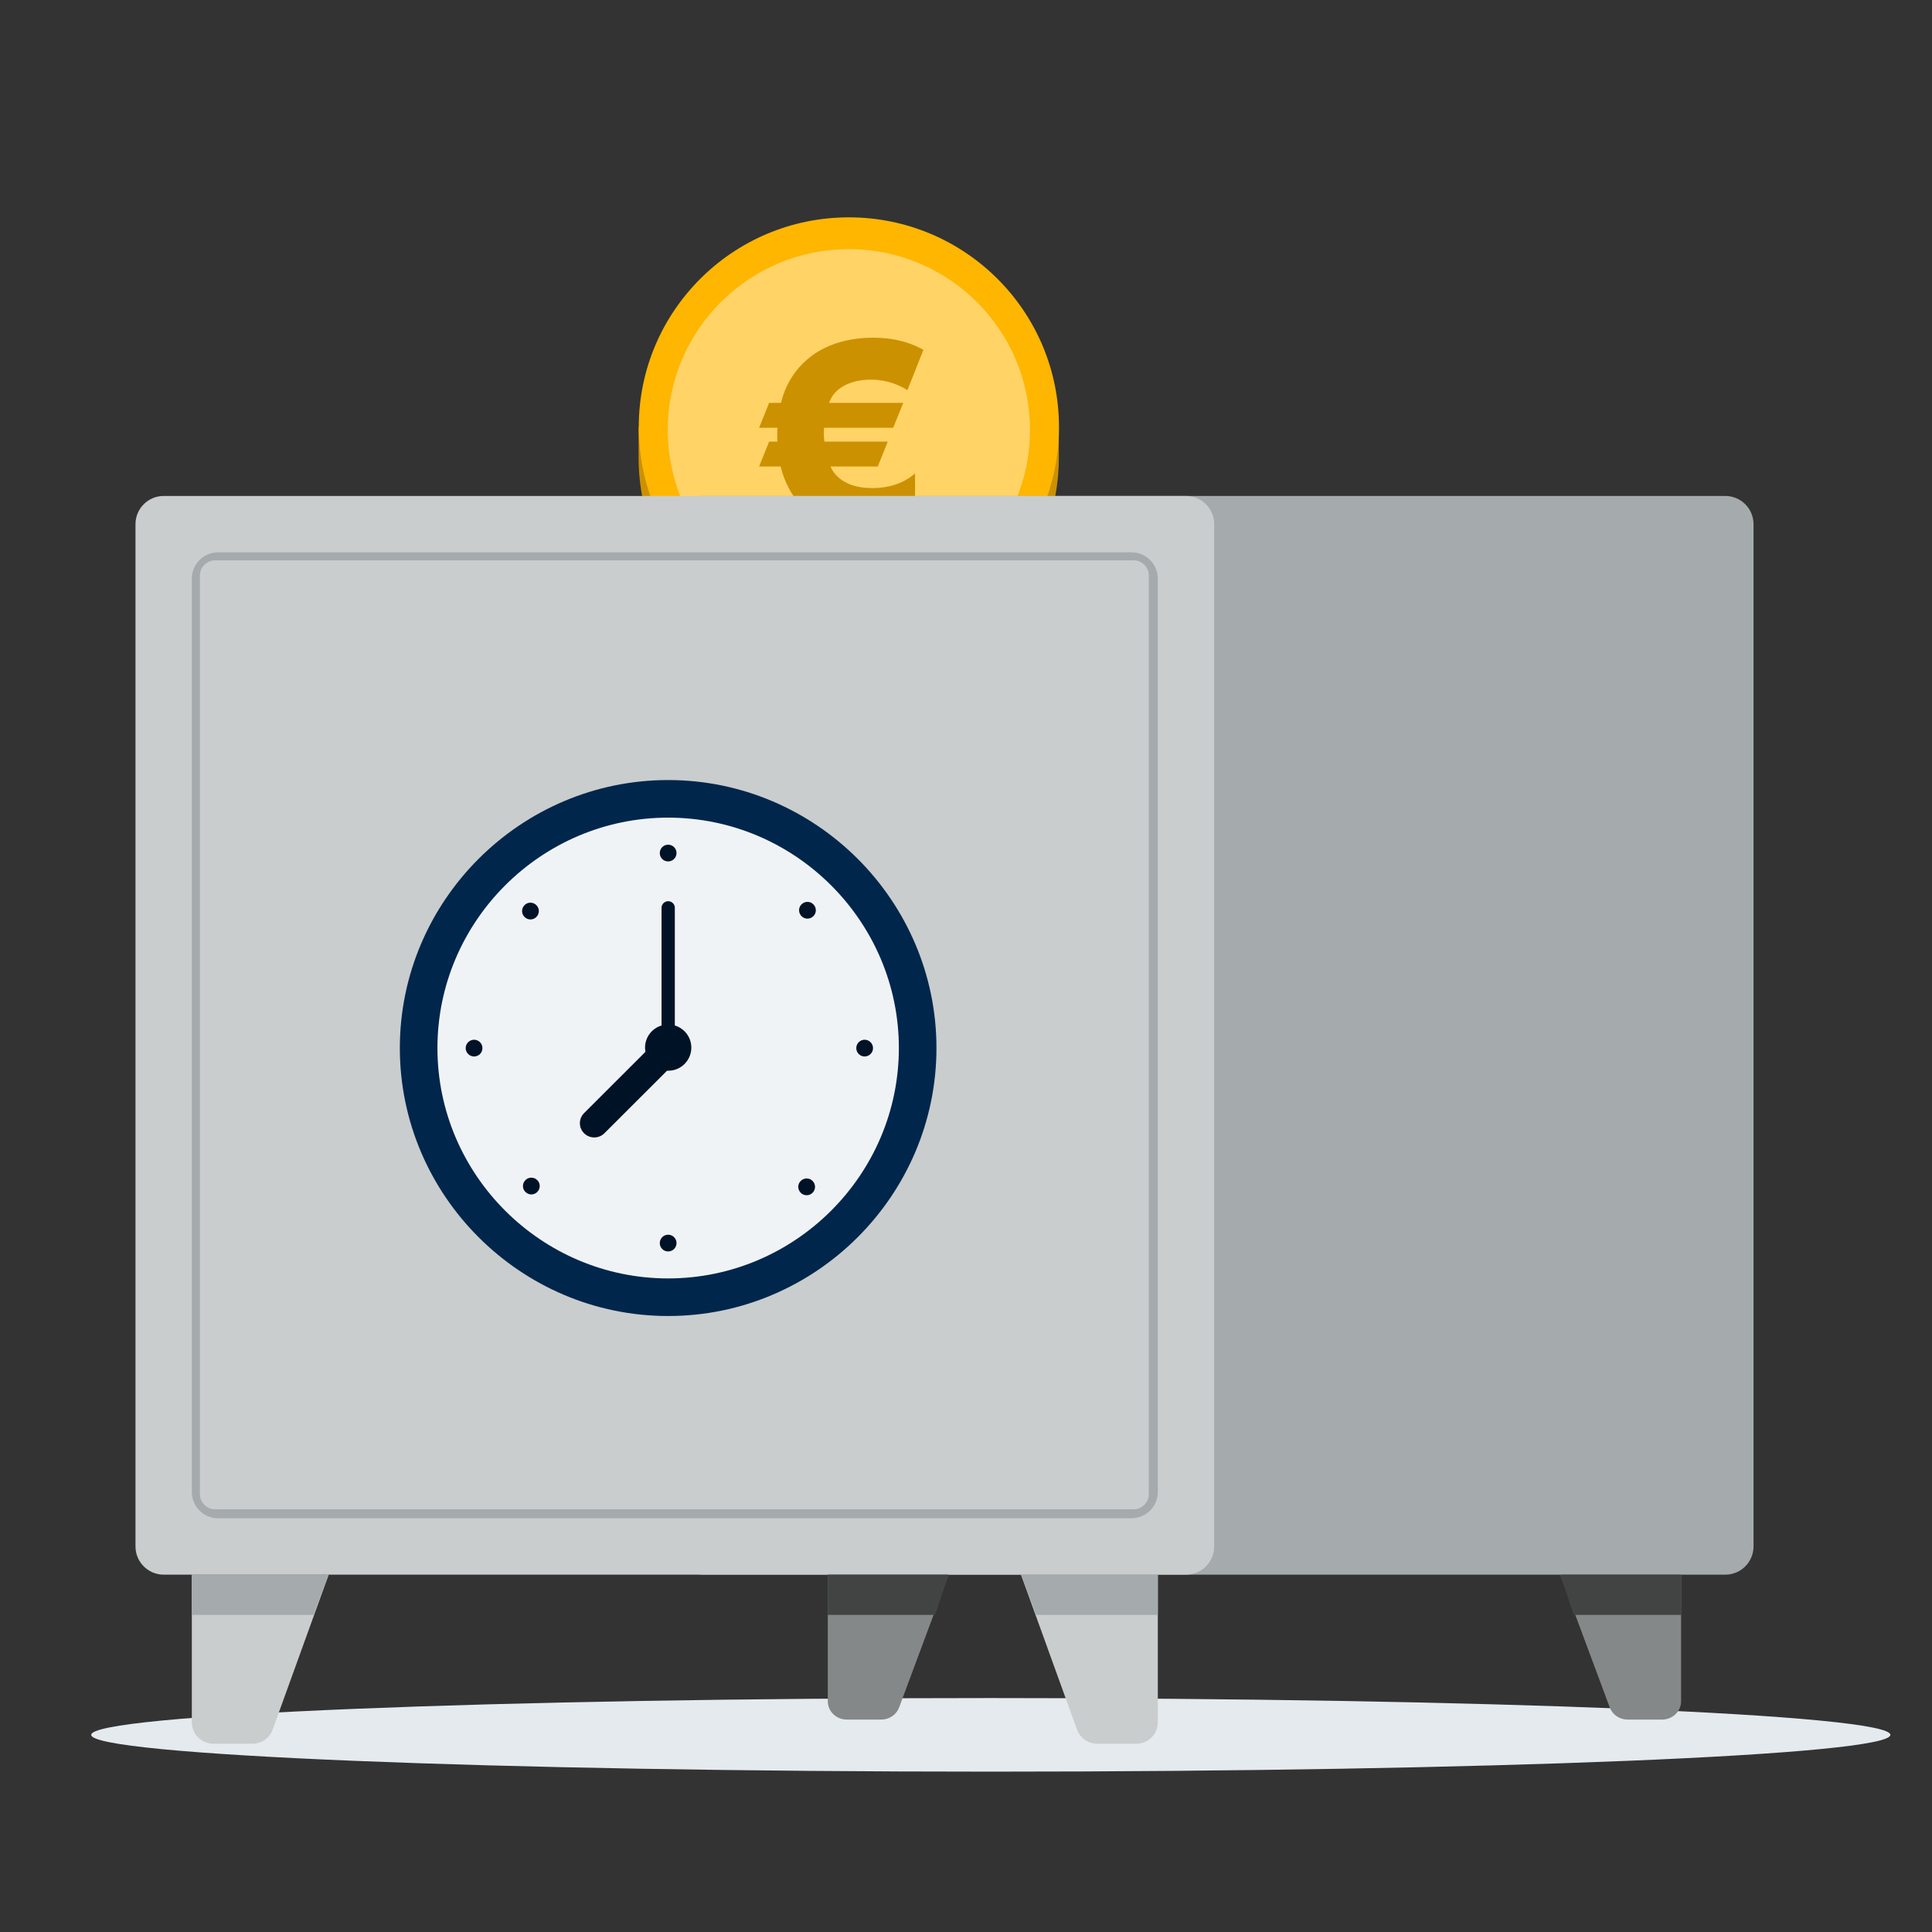
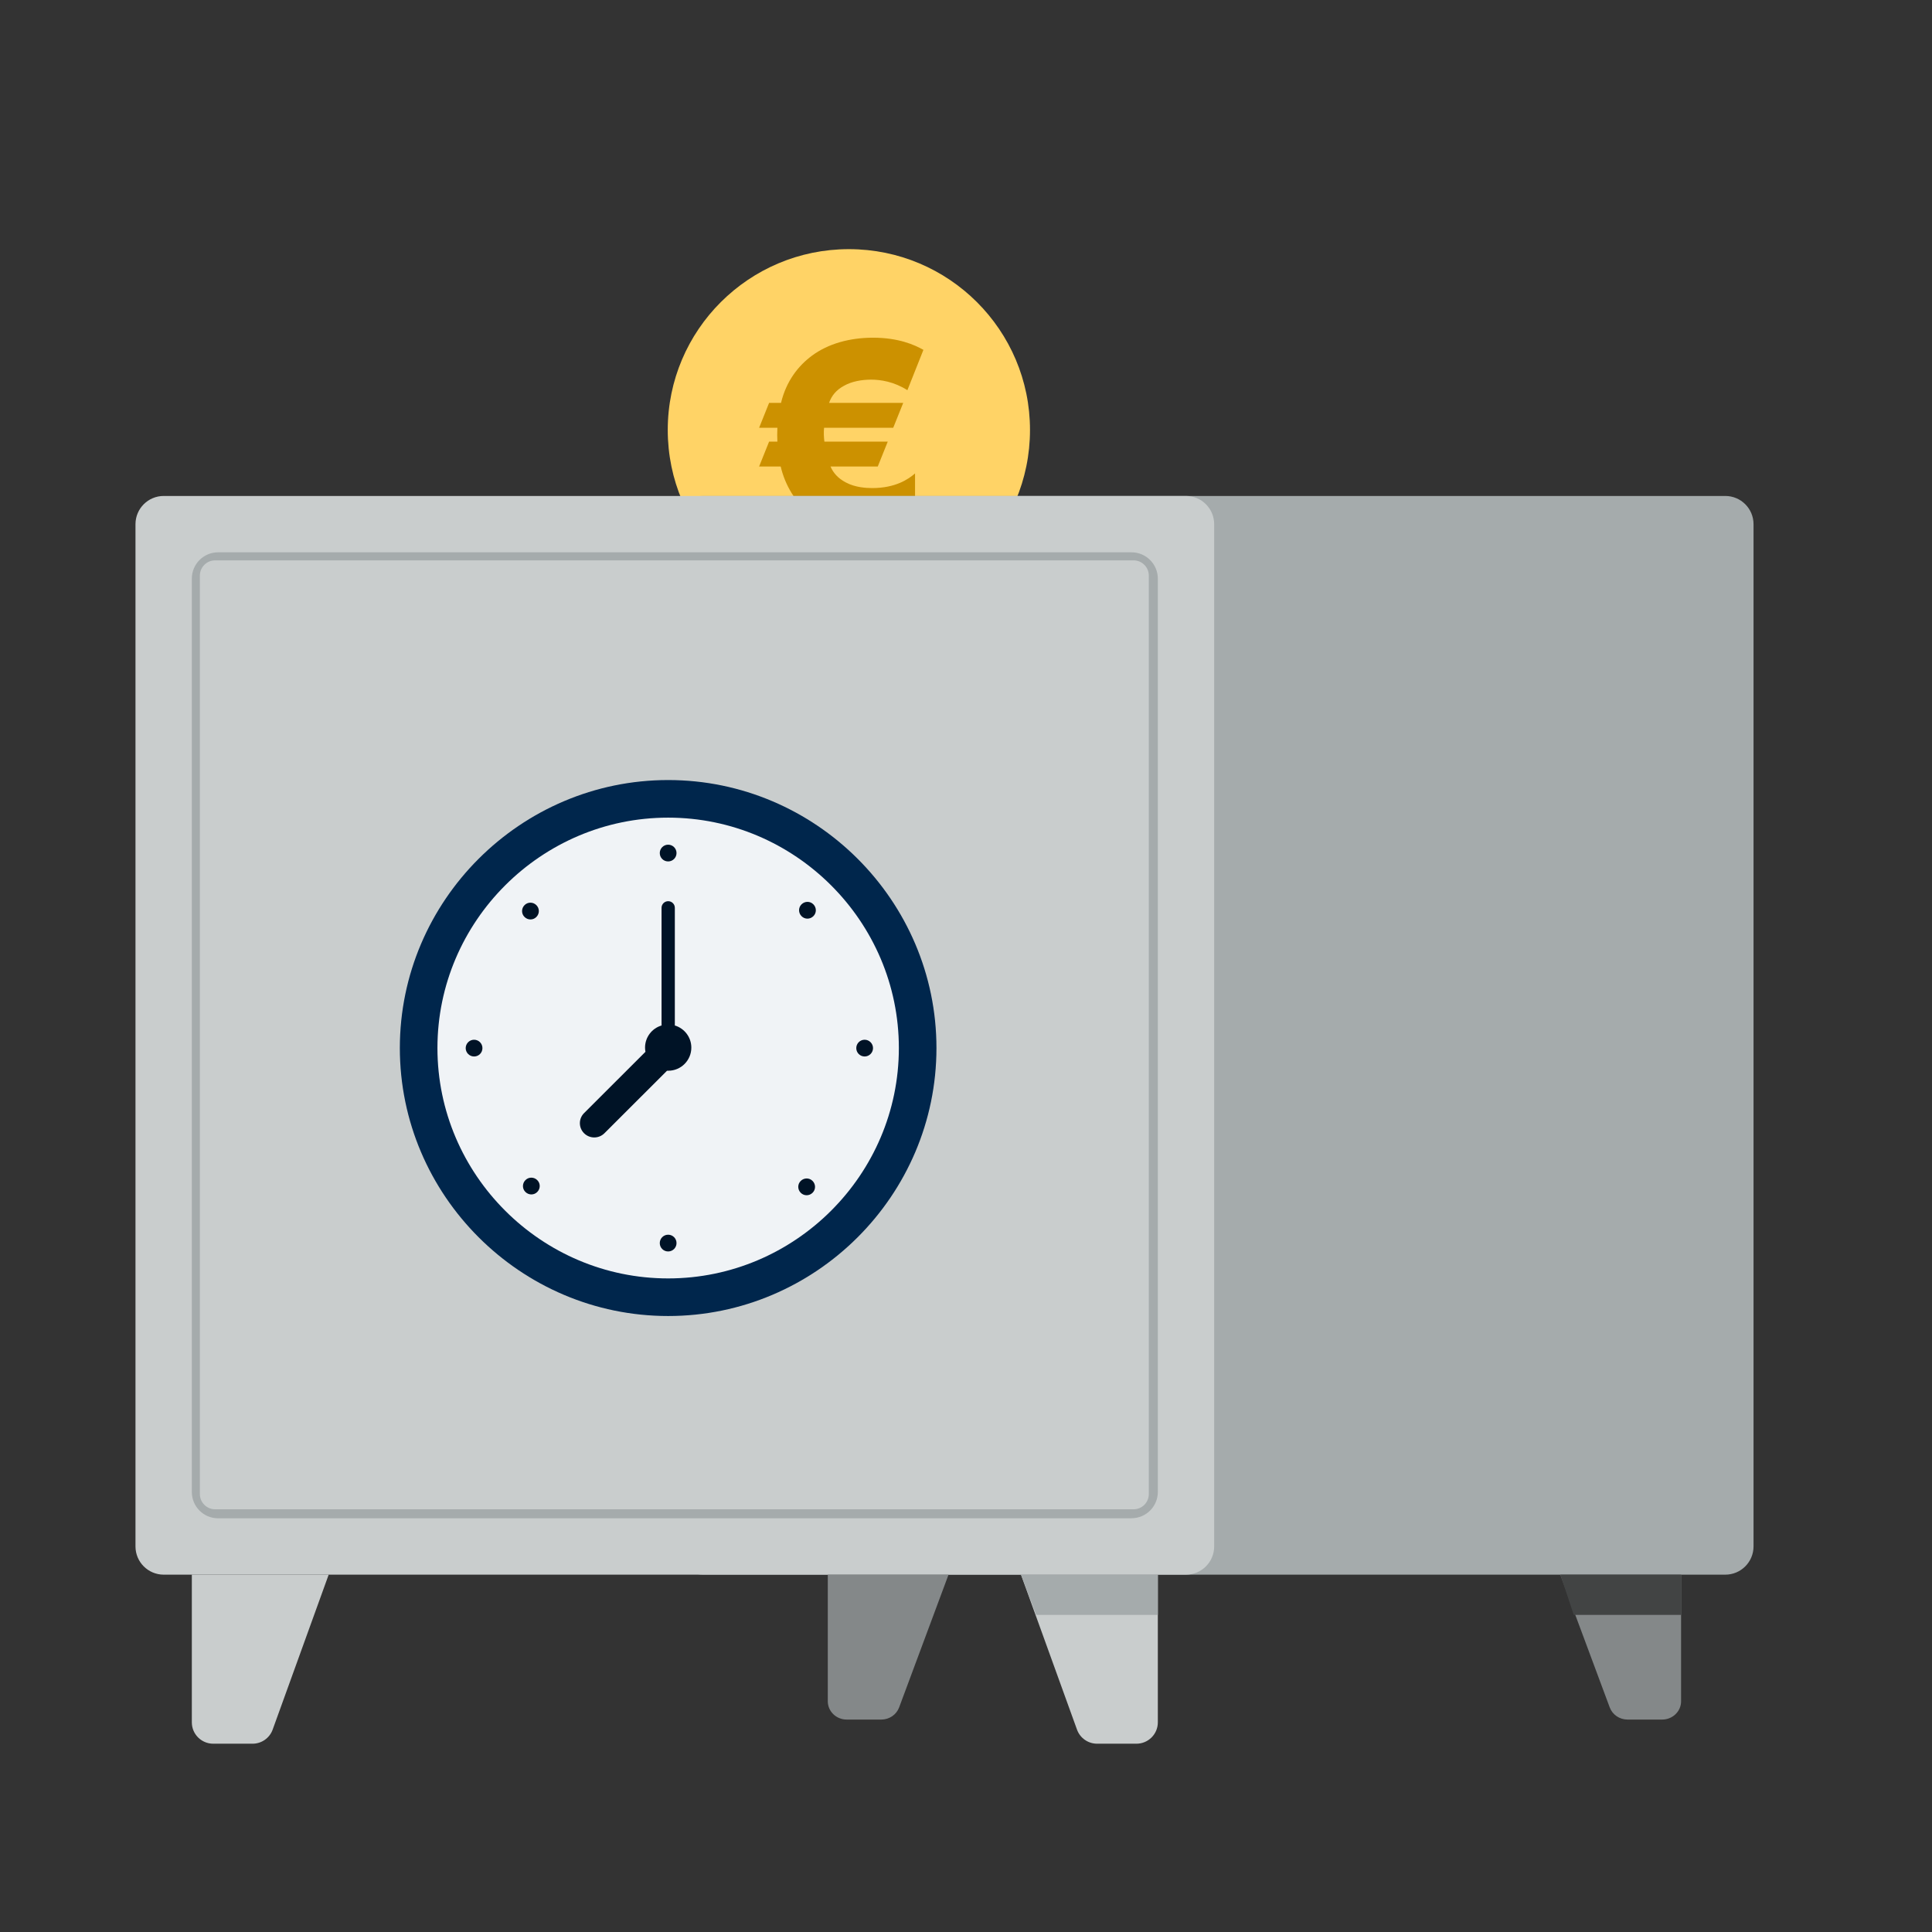
<svg xmlns="http://www.w3.org/2000/svg" width="240" height="240" viewBox="0 0 240 240" fill="none">
  <rect x="0" y="0" width="240" height="240" fill="#333333" stroke="none" />
-   <path fill-rule="evenodd" clip-rule="evenodd" d="M79.62 53.06C81.45 40.46 92.31 30.78 105.44 30.78C118.57 30.78 129.43 40.46 131.26 53.06H131.53V56.83C131.53 71.22 119.85 82.88 105.43 82.88C91.01 82.88 79.33 71.22 79.33 56.83V53.06H79.6H79.62Z" fill="#CC9100" />
-   <path fill-rule="evenodd" clip-rule="evenodd" d="M79.35 53.05C79.35 67.44 91.03 79.1 105.45 79.1C119.87 79.1 131.55 67.44 131.55 53.05C131.55 38.66 119.86 27 105.45 27C91.04 27 79.35 38.66 79.35 53.05Z" fill="#FFB600" />
  <path fill-rule="evenodd" clip-rule="evenodd" d="M82.95 53.41C82.95 65.81 93.02 75.87 105.45 75.87C117.88 75.87 127.95 65.81 127.95 53.41C127.95 41.01 117.87 30.95 105.45 30.95C93.03 30.95 82.95 41.01 82.95 53.41Z" fill="#FFD366" />
  <path fill-rule="evenodd" clip-rule="evenodd" d="M107.76 65.86C109.44 65.86 111.71 65.55 113.67 64.55V58.81C112.85 59.53 111.23 60.63 108.35 60.63C107.63 60.63 106.25 60.56 105.09 59.94C104.09 59.42 103.51 58.74 103.17 57.95H109.04L110.28 54.86H102.41C102.34 54.31 102.31 53.73 102.37 53.14H110.96L112.2 50.05H102.99C103.3 49.16 103.88 48.44 104.85 47.92C105.81 47.37 107.08 47.16 108.22 47.16C109.36 47.16 111.04 47.4 112.72 48.47L114.71 43.46C113.61 42.84 111.62 41.95 108.46 41.95C105.51 41.95 102.86 42.71 100.87 44.18C99.19 45.42 97.68 47.31 97.02 50.05H95.54L94.3 53.14H96.57C96.54 53.76 96.54 54.34 96.57 54.86H95.54L94.3 57.95H96.98C97.53 60.29 98.83 62.42 100.52 63.72C102.51 65.27 105.36 65.85 107.77 65.85L107.76 65.86Z" fill="#CC9100" />
-   <path fill-rule="evenodd" clip-rule="evenodd" d="M234.83 215.509C234.83 218.029 184.8 220.079 123.08 220.079C61.36 220.079 11.33 218.029 11.33 215.509C11.33 212.989 61.36 210.939 123.08 210.939C184.8 210.939 234.83 212.989 234.83 215.509Z" fill="#E5EAEF" />
  <path fill-rule="evenodd" clip-rule="evenodd" d="M214.32 195.61H87.34C85.4 195.61 83.83 194.04 83.83 192.1V65.12C83.83 63.18 85.4 61.61 87.34 61.61H214.32C216.26 61.61 217.83 63.18 217.83 65.12V192.1C217.83 194.04 216.26 195.61 214.32 195.61Z" fill="#A5ABAC" />
  <path fill-rule="evenodd" clip-rule="evenodd" d="M147.32 195.61H20.34C18.4 195.61 16.83 194.04 16.83 192.1V65.12C16.83 63.18 18.4 61.61 20.34 61.61H147.32C149.26 61.61 150.83 63.18 150.83 65.12V192.1C150.83 194.04 149.26 195.61 147.32 195.61Z" fill="#C9CDCD" />
  <path fill-rule="evenodd" clip-rule="evenodd" d="M140.56 188.61H27.1C25.29 188.61 23.83 187.15 23.83 185.34V71.88C23.83 70.07 25.29 68.61 27.1 68.61H140.56C142.37 68.61 143.83 70.08 143.83 71.88V185.33C143.83 187.14 142.37 188.6 140.56 188.6V188.61Z" fill="#A5ABAC" />
  <path fill-rule="evenodd" clip-rule="evenodd" d="M140.82 187.49H26.72C25.68 187.49 24.83 186.64 24.83 185.6V71.5C24.83 70.46 25.68 69.61 26.72 69.61H140.82C141.86 69.61 142.71 70.46 142.71 71.5V185.6C142.71 186.64 141.86 187.49 140.82 187.49Z" fill="#C9CDCD" />
  <path fill-rule="evenodd" clip-rule="evenodd" d="M31.37 216.61H26.49C25.02 216.61 23.83 215.42 23.83 213.96V195.61H40.83L33.87 214.86C33.49 215.91 32.49 216.61 31.37 216.61Z" fill="#C9CDCD" />
  <path fill-rule="evenodd" clip-rule="evenodd" d="M136.29 216.61H141.17C142.64 216.61 143.83 215.42 143.83 213.96V195.61H126.83L133.79 214.86C134.17 215.91 135.17 216.61 136.29 216.61Z" fill="#C9CDCD" />
  <path fill-rule="evenodd" clip-rule="evenodd" d="M109.48 213.61H105.18C103.88 213.61 102.83 212.59 102.83 211.33V195.61H117.83L111.69 212.11C111.35 213.01 110.47 213.61 109.48 213.61Z" fill="#848889" />
-   <path fill-rule="evenodd" clip-rule="evenodd" d="M23.83 195.61H40.83L38.94 200.61H23.83V195.61Z" fill="#A5ABAC" />
  <path fill-rule="evenodd" clip-rule="evenodd" d="M143.83 195.61H126.83L128.72 200.61H143.83V195.61Z" fill="#A5ABAC" />
-   <path fill-rule="evenodd" clip-rule="evenodd" d="M102.83 195.61H117.83L116.16 200.61H102.83V195.61Z" fill="#424444" />
  <path fill-rule="evenodd" clip-rule="evenodd" d="M202.18 213.61H206.48C207.78 213.61 208.83 212.59 208.83 211.34V195.61H193.83L199.97 212.11C200.31 213.01 201.19 213.61 202.18 213.61Z" fill="#848889" />
  <path fill-rule="evenodd" clip-rule="evenodd" d="M208.83 195.61H193.83L195.5 200.61H208.83V195.61Z" fill="#424444" />
  <path fill-rule="evenodd" clip-rule="evenodd" d="M83 163.48C101.33 163.48 116.33 148.5 116.33 130.19C116.33 111.88 101.33 96.9 83 96.9C64.67 96.9 49.67 111.88 49.67 130.19C49.67 148.5 64.67 163.48 83 163.48Z" fill="#00264C" />
  <path fill-rule="evenodd" clip-rule="evenodd" d="M83 158.81C98.76 158.81 111.66 145.93 111.66 130.19C111.66 114.45 98.76 101.57 83 101.57C67.24 101.57 54.34 114.45 54.34 130.19C54.34 145.93 67.24 158.81 83 158.81Z" fill="#F0F3F6" />
  <path fill-rule="evenodd" clip-rule="evenodd" d="M83 107.01C82.42 107.01 81.96 106.55 81.96 105.97C81.96 105.39 82.43 104.93 83 104.93C83.57 104.93 84.04 105.39 84.04 105.97C84.04 106.55 83.57 107.01 83 107.01ZM83 155.46C82.42 155.46 81.96 155 81.96 154.42C81.96 153.84 82.43 153.38 83 153.38C83.57 153.38 84.04 153.84 84.04 154.42C84.04 155 83.57 155.46 83 155.46ZM58.89 131.24C59.47 131.24 59.93 130.78 59.93 130.2C59.93 129.62 59.46 129.16 58.89 129.16C58.32 129.16 57.85 129.63 57.85 130.2C57.85 130.77 58.32 131.24 58.89 131.24ZM108.45 130.2C108.45 130.77 107.98 131.24 107.41 131.24C106.84 131.24 106.37 130.78 106.37 130.2C106.37 129.62 106.84 129.16 107.41 129.16C107.98 129.16 108.45 129.63 108.45 130.2ZM65.16 113.91C65.57 114.32 66.23 114.32 66.63 113.91C67.04 113.5 67.04 112.85 66.63 112.44C66.22 112.03 65.56 112.03 65.16 112.44C64.75 112.85 64.75 113.51 65.16 113.91ZM100.94 148.17C100.53 148.58 99.87 148.58 99.47 148.17C99.06 147.76 99.06 147.1 99.47 146.7C99.88 146.29 100.54 146.29 100.94 146.7C101.35 147.11 101.35 147.77 100.94 148.17ZM66.74 148.07C67.15 147.66 67.15 147 66.74 146.6C66.33 146.19 65.67 146.19 65.27 146.6C64.86 147.01 64.86 147.67 65.27 148.07C65.68 148.48 66.34 148.48 66.74 148.07ZM101.04 112.34C101.45 112.75 101.45 113.41 101.04 113.81C100.63 114.22 99.97 114.22 99.57 113.81C99.16 113.4 99.16 112.74 99.57 112.34C99.98 111.93 100.64 111.93 101.04 112.34Z" fill="#001326" />
  <path fill-rule="evenodd" clip-rule="evenodd" d="M83 111.95C82.55 111.95 82.18 112.32 82.18 112.77V127.39C80.99 127.74 80.13 128.84 80.13 130.14C80.13 130.32 80.15 130.49 80.18 130.66L72.56 138.27C71.86 138.96 71.86 140.09 72.56 140.78C73.26 141.47 74.38 141.47 75.08 140.78L82.86 133.01C82.91 133.01 82.96 133.01 83.01 133.01C84.6 133.01 85.88 131.72 85.88 130.14C85.88 128.84 85.01 127.74 83.83 127.39V112.77C83.83 112.32 83.46 111.95 83.01 111.95H83Z" fill="#001326" />
</svg>